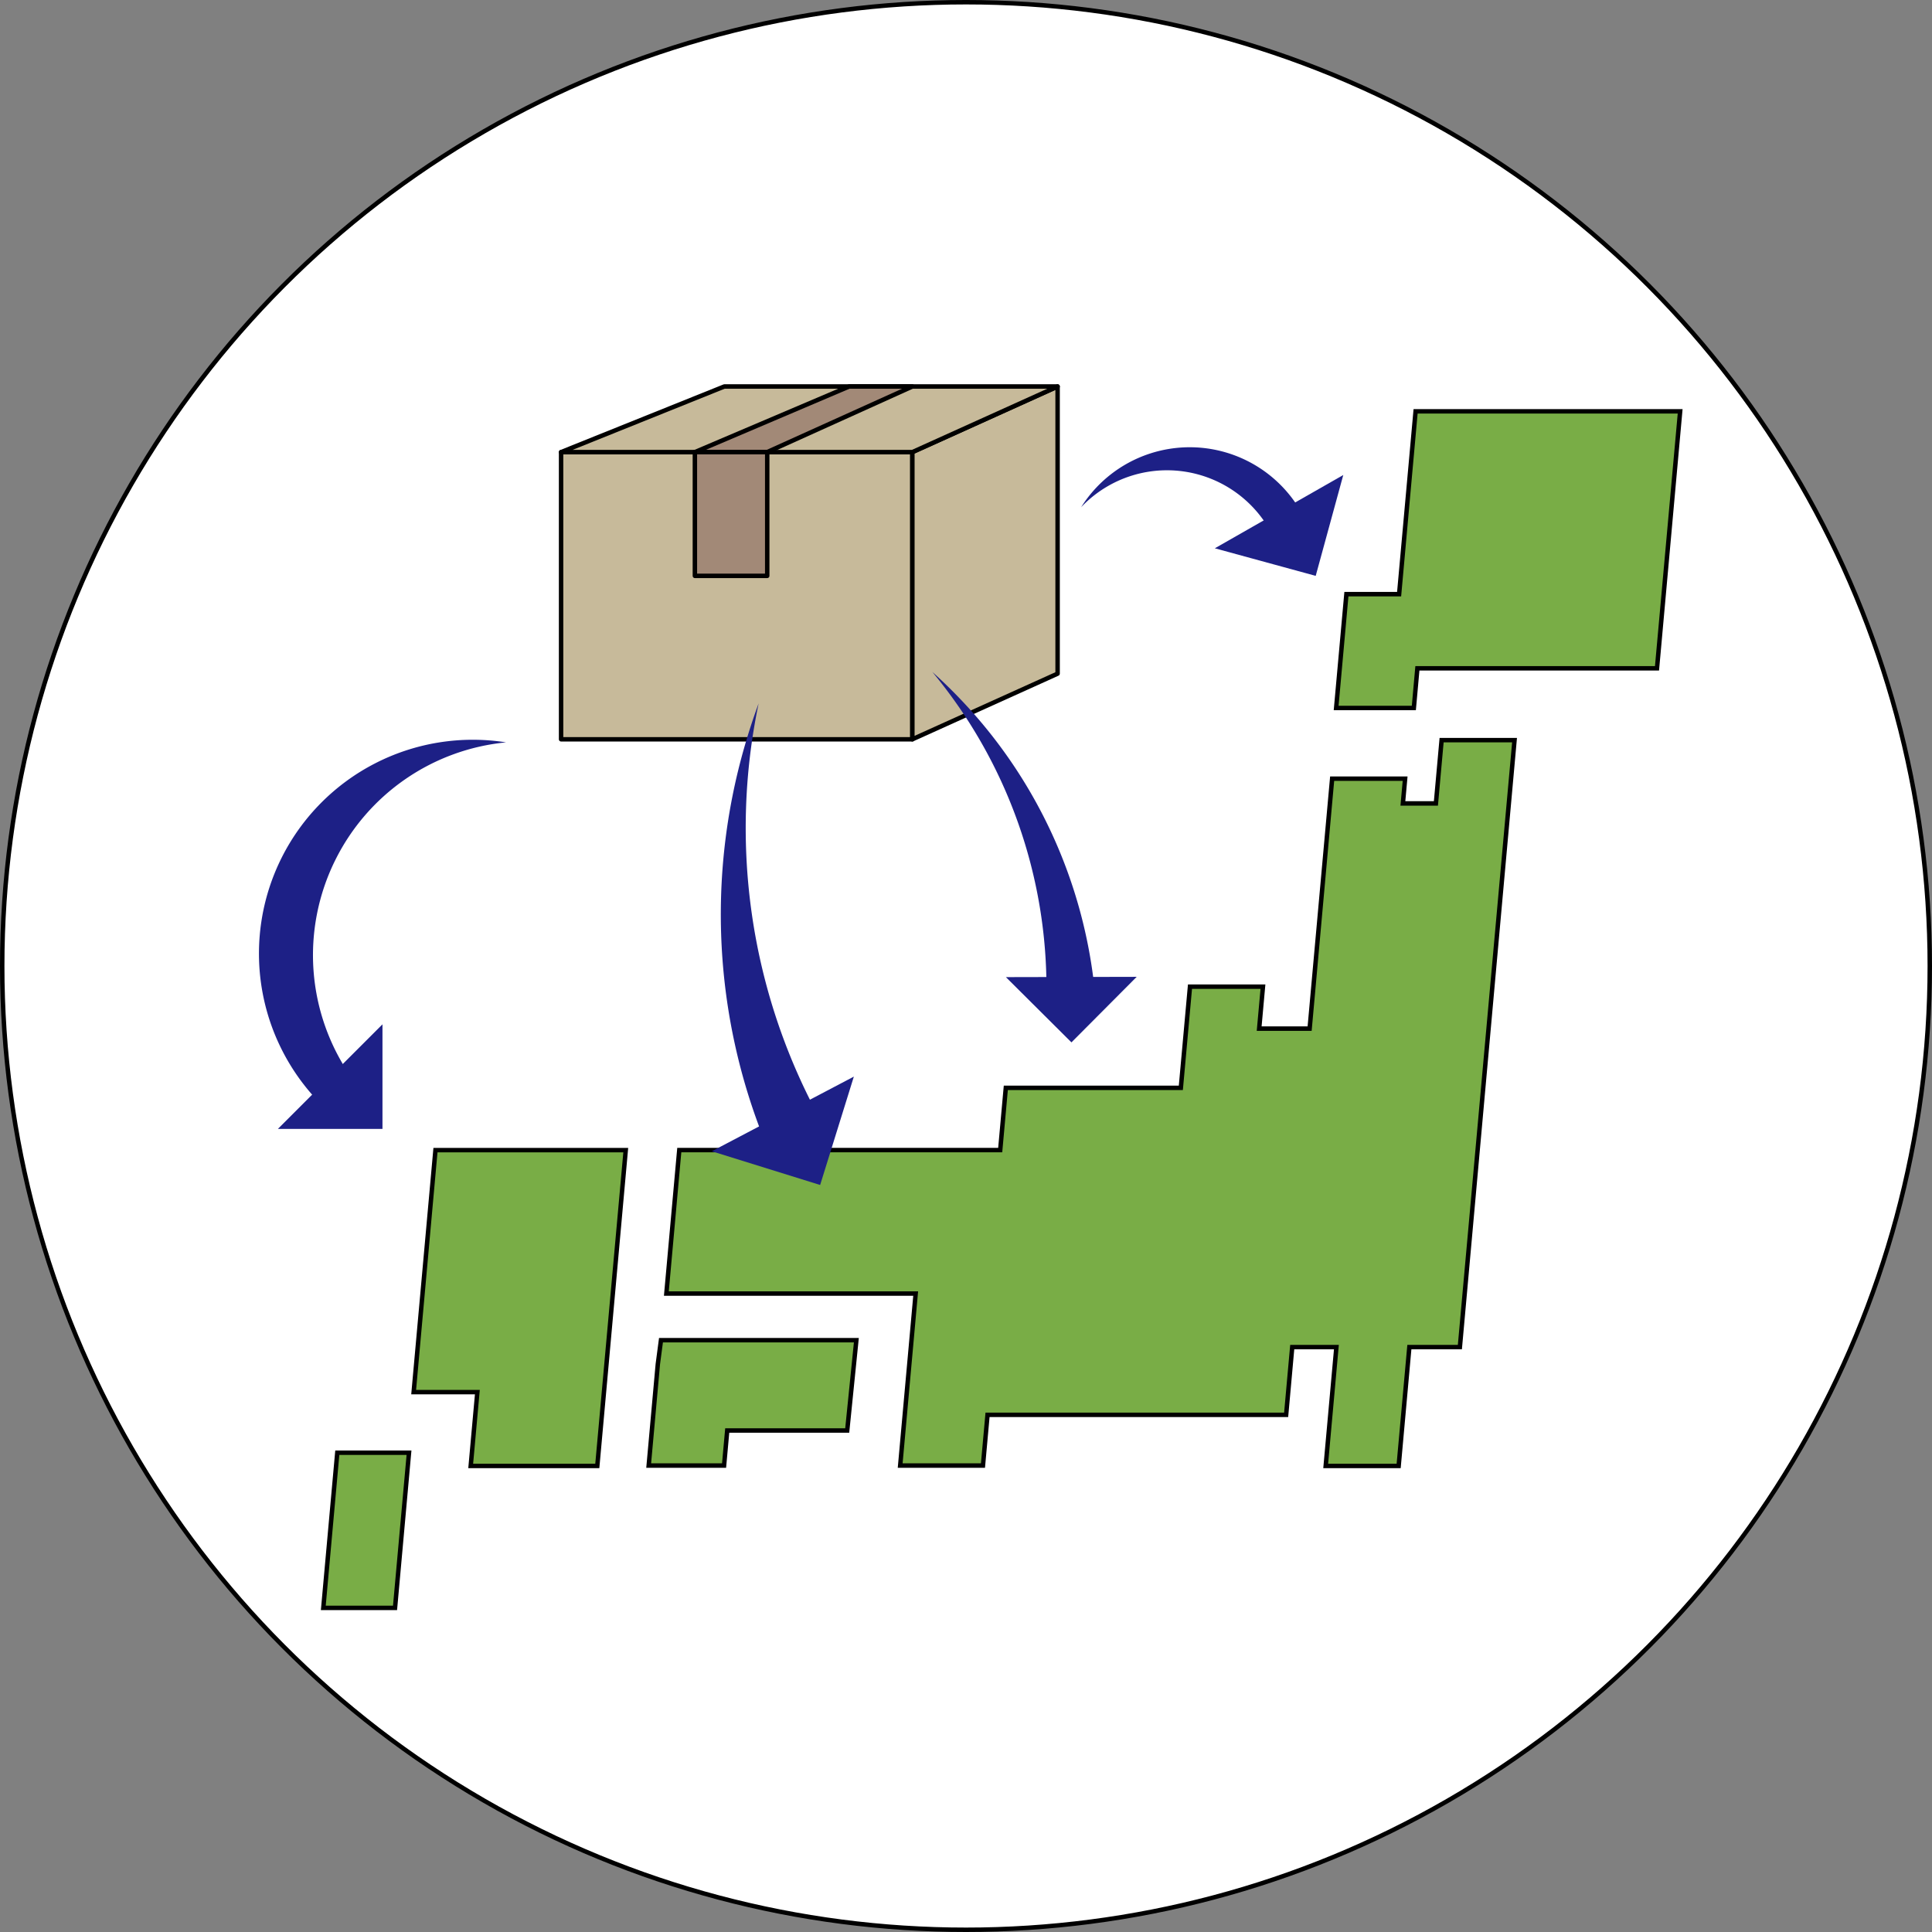
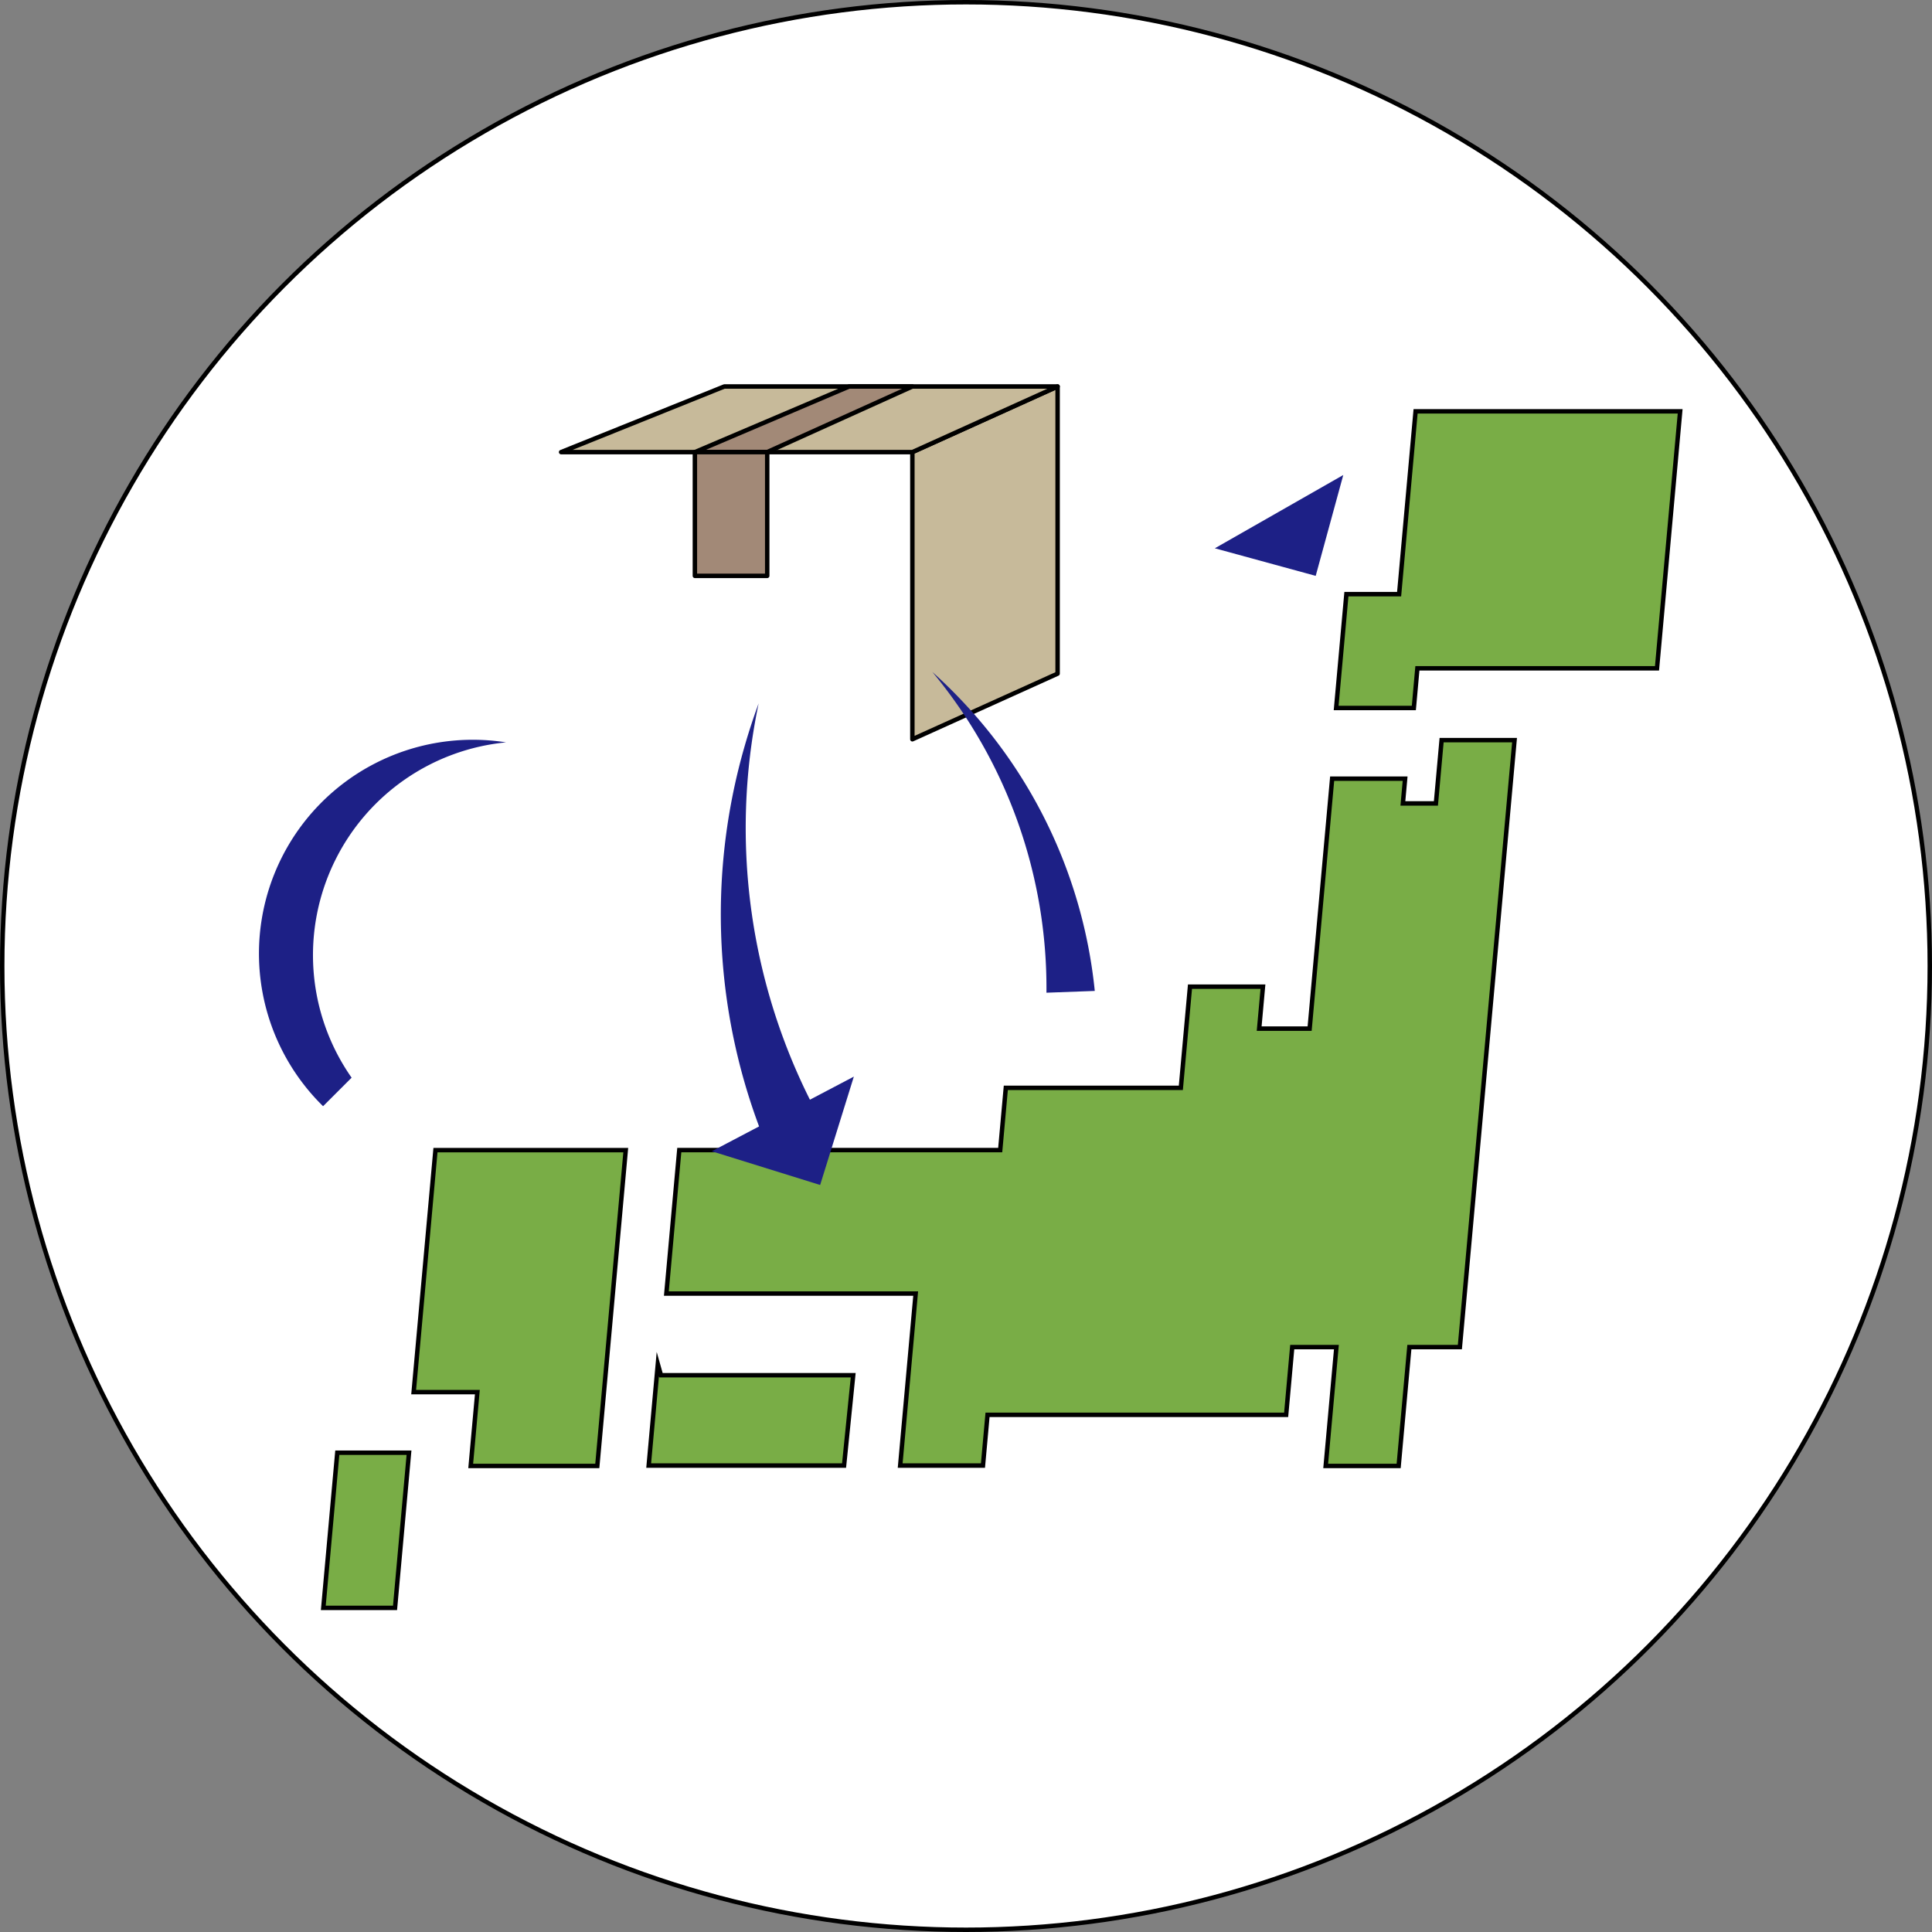
<svg xmlns="http://www.w3.org/2000/svg" width="326.734" height="326.734" viewBox="0 0 326.734 326.734">
  <rect x="0" y="0" width="326.734" height="326.734" fill="#808080" stroke="none" />
  <defs>
    <style>
      .cls-1 {
        fill: #fff;
      }

      .cls-1, .cls-2, .cls-3, .cls-4 {
        stroke: #000;
        stroke-width: 0.75px;
      }

      .cls-1, .cls-2 {
        stroke-miterlimit: 10;
      }

      .cls-2 {
        fill: #79ad46;
      }

      .cls-3 {
        fill: #c7ba9a;
      }

      .cls-3, .cls-4 {
        stroke-linecap: round;
        stroke-linejoin: round;
      }

      .cls-4 {
        fill: #a28977;
      }

      .cls-5 {
        fill: #1d2086;
      }
    </style>
  </defs>
  <g id="アートワーク_23" data-name="アートワーク 23" transform="translate(163.367 163.367)">
    <g id="グループ_1881" data-name="グループ 1881" transform="translate(-162.992 -162.992)">
      <circle id="楕円形_1189" data-name="楕円形 1189" class="cls-1" cx="162.992" cy="162.992" r="162.992" />
      <g id="グループ_1872" data-name="グループ 1872" transform="translate(-0.375 -0.375)">
        <path id="パス_1681" data-name="パス 1681" class="cls-2" d="M69.957,235.429H80.73l-1.125,12.485h21.409l1.125-12.485,3.047-33.824.64-7.1H73.644Z" />
        <path id="パス_1682" data-name="パス 1682" class="cls-2" d="M54.677,271.918h12.13L69.17,245.68H57.041Z" />
-         <path id="パス_1683" data-name="パス 1683" class="cls-2" d="M111.25,230.689l-1.012,11.233-.534,5.93h12.749l.534-5.93h20.292l1.546-15.276H111.784Z" />
+         <path id="パス_1683" data-name="パス 1683" class="cls-2" d="M111.25,230.689l-1.012,11.233-.534,5.93h12.749h20.292l1.546-15.276H111.784Z" />
        <path id="パス_1684" data-name="パス 1684" class="cls-2" d="M239.4,69.561l-2.786,30.921H227.7l-1.734,19.252h13.139l.6-6.71h40.523l3.915-43.463Z" />
        <path id="パス_1685" data-name="パス 1685" class="cls-2" d="M242.837,135.874h-5.585l.377-4.184h-12.34l-.377,4.184-3.431,38.084h-8.534l.64-7.1h-12.34L199.7,183.977H170.1l-.948,10.523H114.878l-2.186,24.267h42.164l-2.62,29.085h14l.773-8.581h50.5l.9-10.019.129-1.436h7.47l-1.811,20.1h12.34l1.811-20.1h8.542l4.265-47.346,4.017-44.6.964-10.7H243.8Z" />
      </g>
      <g id="グループ_1873" data-name="グループ 1873" transform="translate(-0.375 -0.375)">
-         <rect id="長方形_697" data-name="長方形 697" class="cls-3" width="59.408" height="48.568" transform="translate(94.889 76.46)" />
        <path id="パス_1686" data-name="パス 1686" class="cls-3" d="M178.859,113.926l-24.562,11.1V76.46l24.562-11.1Z" />
        <path id="パス_1687" data-name="パス 1687" class="cls-3" d="M154.3,76.46H94.889l27.605-11.1h56.364Z" />
        <path id="パス_1688" data-name="パス 1688" class="cls-4" d="M129.735,76.46H117.516l26.084-11.1h10.7Z" />
        <rect id="長方形_698" data-name="長方形 698" class="cls-4" width="12.234" height="20.929" transform="translate(117.516 76.46)" />
      </g>
      <g id="グループ_1880" data-name="グループ 1880" transform="translate(-0.375 -0.375)">
        <g id="グループ_1875" data-name="グループ 1875">
          <path id="パス_1689" data-name="パス 1689" class="cls-5" d="M205.451,92.726l17.057,4.663,4.663-17.057" />
          <g id="グループ_1874" data-name="グループ 1874">
-             <path id="パス_1690" data-name="パス 1690" class="cls-5" d="M187.449,82.16a20,20,0,0,0-4.61,3.616,21.7,21.7,0,0,1,37.208.8l-5.326,3.039A19.992,19.992,0,0,0,187.449,82.16Z" />
-           </g>
+             </g>
        </g>
-         <path id="パス_1691" data-name="パス 1691" class="cls-5" d="M47,190.914H64.683V173.231" />
        <g id="グループ_1876" data-name="グループ 1876">
          <path id="パス_1692" data-name="パス 1692" class="cls-5" d="M56.721,145.416a36.119,36.119,0,0,1,28.858-19.869,36.156,36.156,0,0,0-30.94,61.533l4.825-4.825A36.139,36.139,0,0,1,56.721,145.416Z" />
        </g>
        <g id="グループ_1877" data-name="グループ 1877">
          <path id="パス_1693" data-name="パス 1693" class="cls-5" d="M162.141,117.951q-2.172-2.257-4.469-4.316a83.691,83.691,0,0,1,19.3,54.249l8.174-.3A83.605,83.605,0,0,0,162.141,117.951Z" />
        </g>
-         <path id="パス_1694" data-name="パス 1694" class="cls-5" d="M170.114,165.248,181.2,176.283,192.234,165.2" />
        <g id="グループ_1879" data-name="グループ 1879">
          <g id="グループ_1878" data-name="グループ 1878">
            <path id="パス_1695" data-name="パス 1695" class="cls-5" d="M125.926,126.205q1.061-3.693,2.371-7.243a102.668,102.668,0,0,0,10.175,69.9l-9.038,4.361A102.566,102.566,0,0,1,125.926,126.205Z" />
          </g>
          <path id="パス_1696" data-name="パス 1696" class="cls-5" d="M144.4,182.072,138.7,200.4l-18.324-5.7" />
        </g>
      </g>
    </g>
  </g>
</svg>